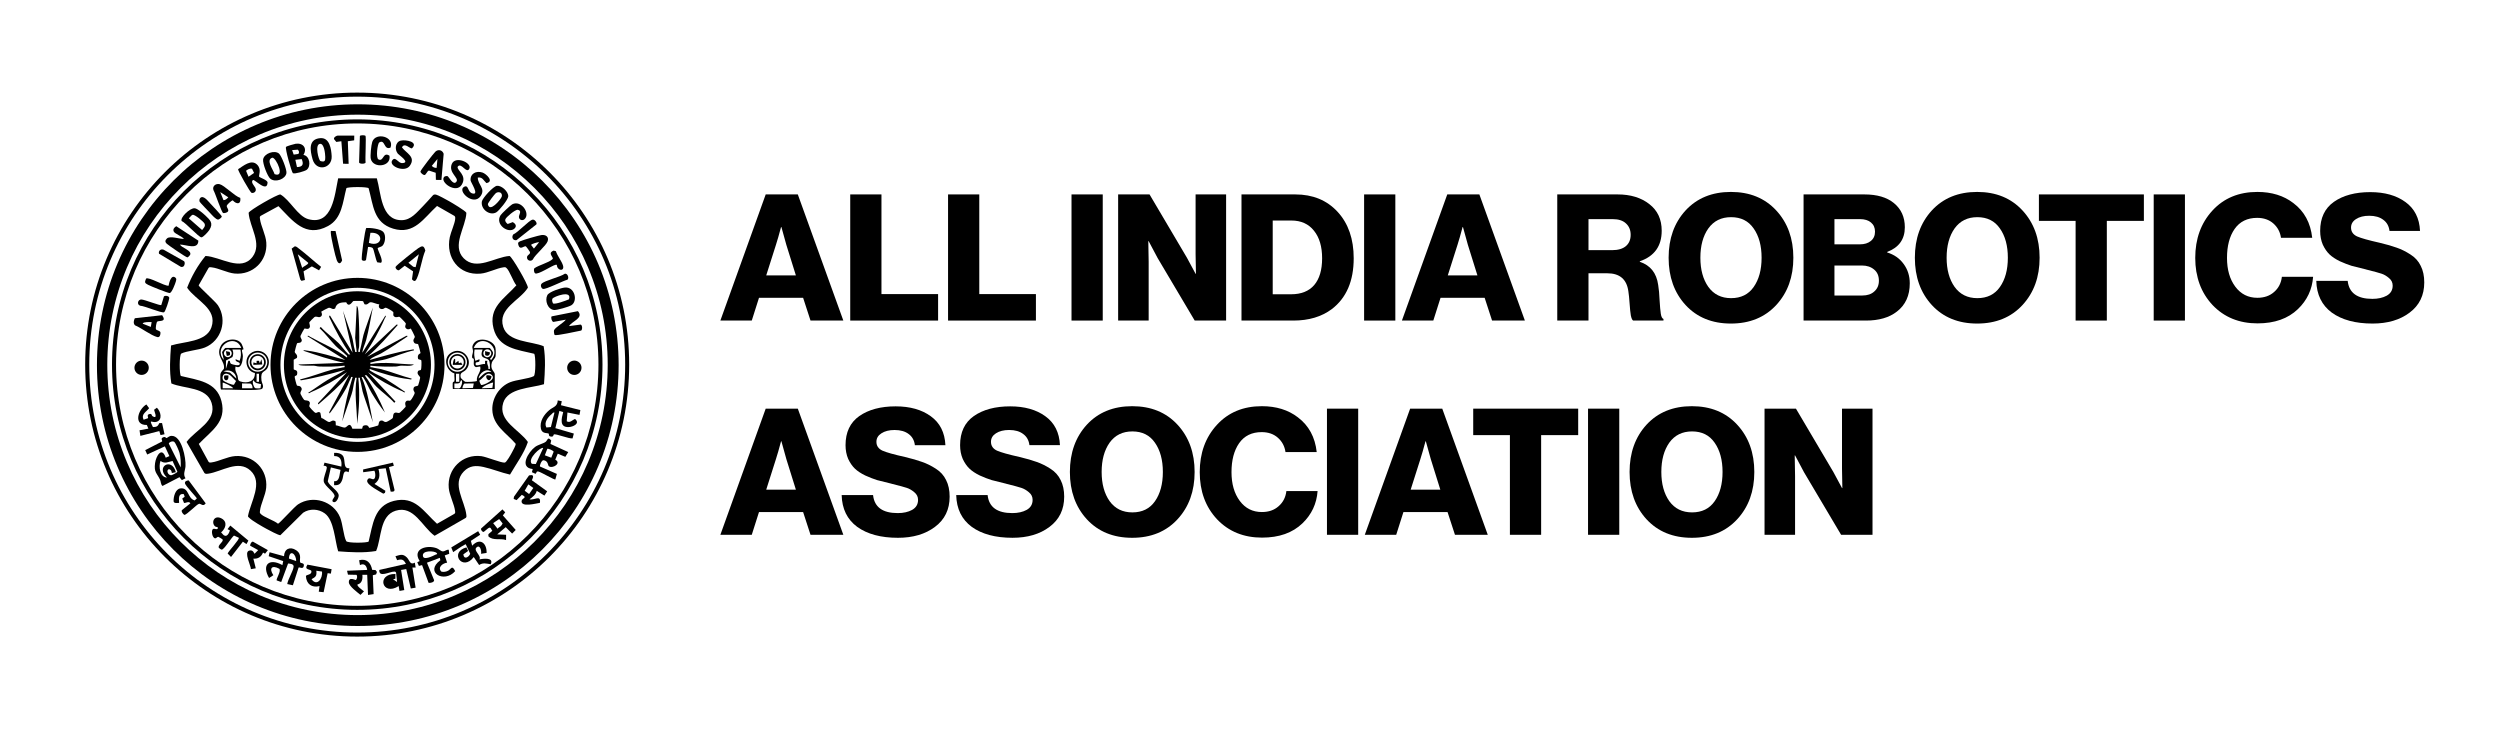
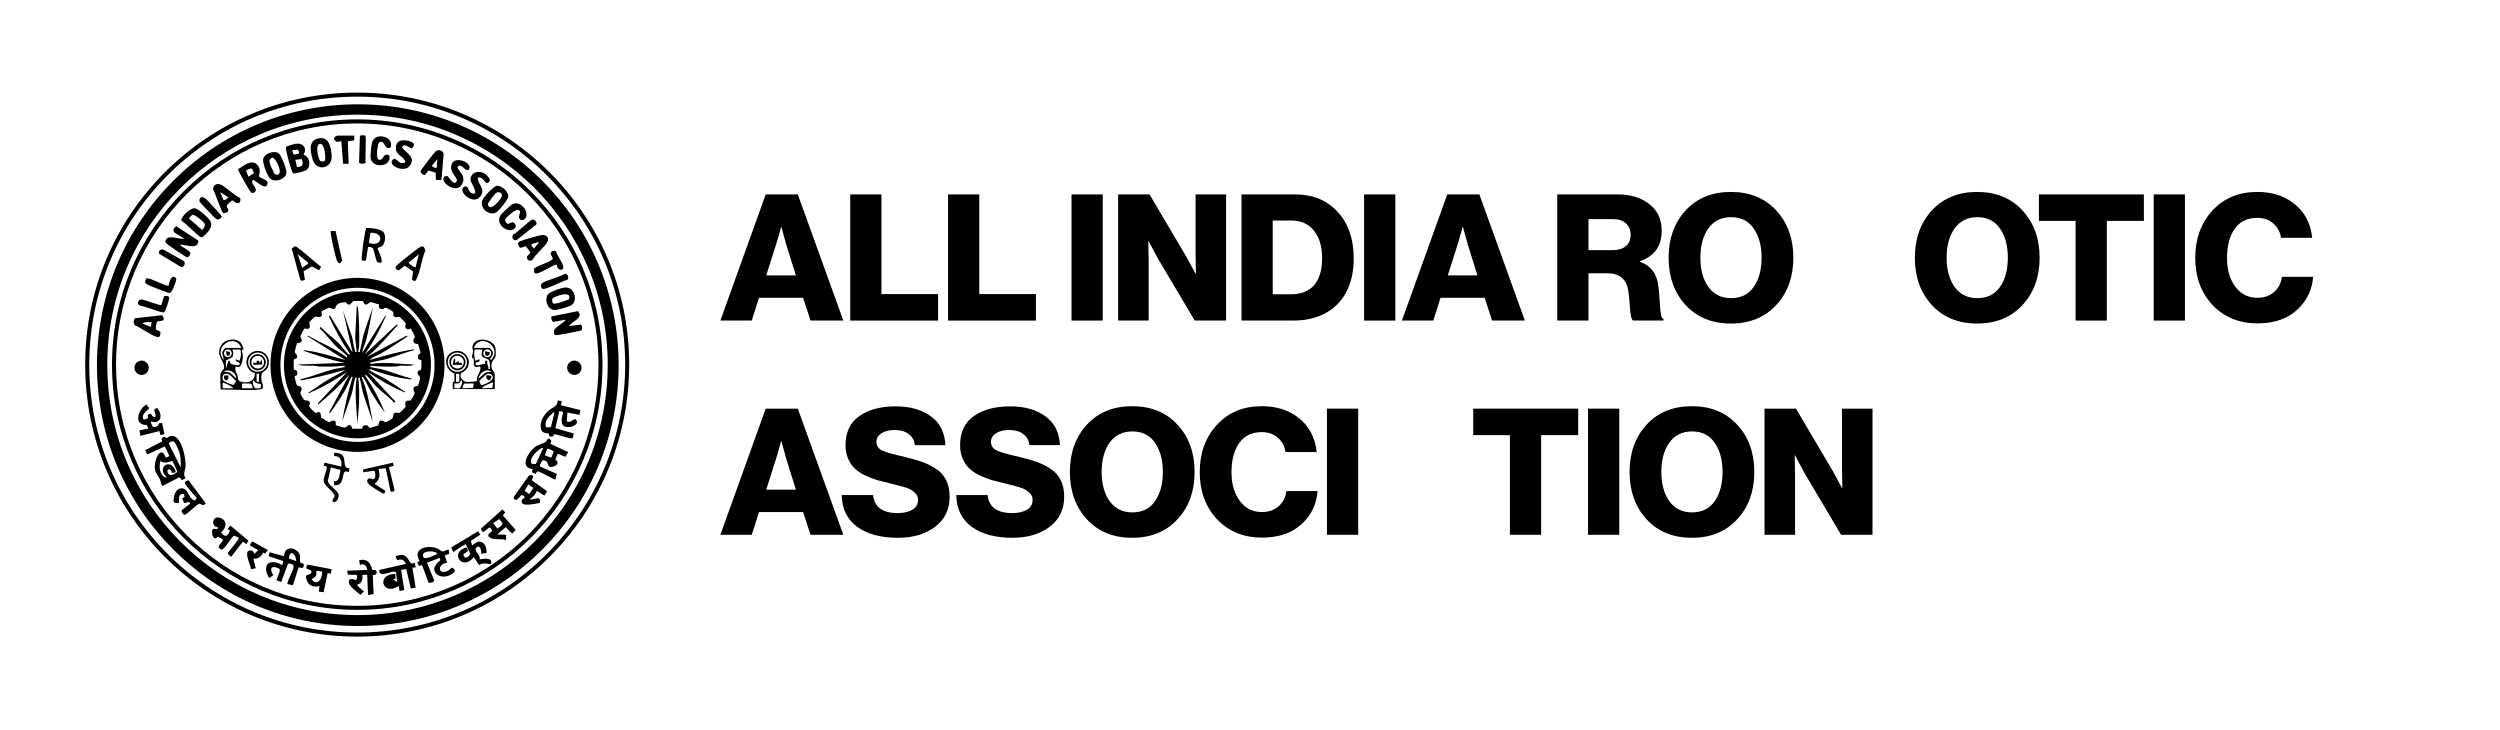
<svg xmlns="http://www.w3.org/2000/svg" width="185" height="54" viewBox="0 0 185 54" fill="none">
  <g clip-path="url(#clip0_559_9664)">
    <path d="M46.559 26.981C46.559 38.097 37.548 47.108 26.432 47.108C15.316 47.108 6.304 38.097 6.304 26.981C6.304 15.864 15.316 6.853 26.432 6.853C37.548 6.853 46.559 15.864 46.559 26.981ZM46.263 26.981C46.263 16.029 37.385 7.152 26.434 7.152C15.482 7.152 6.605 16.029 6.605 26.981C6.605 37.932 15.482 46.809 26.434 46.809C37.385 46.809 46.263 37.932 46.263 26.981Z" fill="black" />
    <path d="M45.779 27.021C45.779 37.682 37.137 46.324 26.476 46.324C15.815 46.324 7.174 37.682 7.174 27.021C7.174 16.361 15.816 7.719 26.476 7.719C37.137 7.719 45.779 16.361 45.779 27.022V27.021ZM44.971 27.001C44.971 16.775 36.681 8.485 26.455 8.485C16.229 8.485 7.94 16.775 7.94 27.001C7.94 37.227 16.229 45.517 26.455 45.517C36.681 45.517 44.971 37.227 44.971 27.001Z" fill="black" />
    <path d="M44.584 26.982C44.584 37.005 36.459 45.129 26.436 45.129C16.414 45.129 8.288 37.005 8.288 26.982C8.288 16.959 16.413 8.834 26.436 8.834C36.459 8.834 44.584 16.959 44.584 26.982ZM44.285 26.983C44.285 17.126 36.294 9.135 26.436 9.135C16.579 9.135 8.588 17.127 8.588 26.983C8.588 36.84 16.579 44.832 26.436 44.832C36.294 44.832 44.285 36.841 44.285 26.983Z" fill="black" />
-     <path d="M27.887 13.201C28.204 14.278 28.177 16.293 29.712 16.293C30.418 16.293 30.848 15.707 31.297 15.26C31.554 15.006 31.792 14.716 32.039 14.449C32.109 14.382 32.178 14.387 32.266 14.402C32.408 14.426 33.049 14.786 33.225 14.883C33.423 14.992 34.474 15.617 34.512 15.75C34.471 16.802 33.403 18.187 34.313 19.112C35.25 20.065 36.632 19.016 37.705 18.942C37.892 18.998 39.087 21.064 39.064 21.291C38.472 22.243 36.81 22.822 37.239 24.192C37.598 25.336 39.309 25.235 40.231 25.621C40.387 26.544 40.326 27.501 40.255 28.431C39.322 28.721 37.586 28.699 37.239 29.806C36.816 31.153 38.448 31.8 39.064 32.707C38.766 33.585 38.197 34.327 37.74 35.12C37.087 34.975 36.425 34.698 35.776 34.556C35.209 34.433 34.75 34.449 34.319 34.892C33.416 35.818 34.396 37.067 34.51 38.099C34.52 38.184 34.538 38.256 34.466 38.324L32.161 39.648C31.238 38.987 30.631 37.371 29.276 37.794C28.077 38.169 28.246 39.807 27.833 40.773C26.91 40.929 25.953 40.868 25.024 40.797C24.777 40.005 24.731 38.501 24.035 37.992C23.569 37.649 22.915 37.62 22.433 37.941L20.747 39.606C20.618 39.619 19.892 39.228 19.724 39.136C19.425 38.975 18.658 38.538 18.446 38.32C18.402 38.275 18.335 38.244 18.355 38.167C18.551 37.131 19.491 35.709 18.538 34.825C17.636 33.987 16.397 34.911 15.417 35.051C15.313 35.066 15.217 35.089 15.129 35.007L13.806 32.702C14.48 31.799 16.073 31.167 15.659 29.817C15.293 28.623 13.64 28.785 12.681 28.375C12.524 27.452 12.586 26.495 12.657 25.566C13.604 25.264 15.264 25.321 15.645 24.222C16.127 22.832 14.479 22.234 13.848 21.289C14.17 20.454 14.642 19.622 15.206 18.941C16.29 18.985 17.833 20.148 18.689 19.005C19.426 18.019 18.473 16.808 18.398 15.748C18.449 15.566 20.521 14.367 20.748 14.389C21.458 14.793 22.024 15.995 22.809 16.216C24.614 16.722 24.77 14.385 25.023 13.197L27.888 13.199L27.887 13.201ZM27.279 13.93C27.178 13.81 25.708 13.82 25.632 13.928C25.359 14.955 25.316 16.162 24.277 16.725C22.6 17.633 21.659 16.332 20.606 15.256L19.286 15.976C19.203 16.039 19.226 16.115 19.237 16.2C19.311 16.747 19.662 17.36 19.706 17.946C19.81 19.308 18.704 20.377 17.352 20.241C16.808 20.186 16.172 19.839 15.654 19.782C15.571 19.773 15.494 19.746 15.432 19.83L14.7 21.116C14.707 21.219 15.95 22.318 16.131 22.597C16.849 23.701 16.377 25.221 15.163 25.715C14.69 25.907 13.789 25.968 13.416 26.163C13.257 26.246 13.269 27.723 13.386 27.822C14.627 28.133 16.015 28.227 16.389 29.688C16.785 31.232 15.628 31.884 14.712 32.851L15.432 34.17C15.495 34.253 15.571 34.23 15.656 34.219C16.195 34.145 16.814 33.795 17.402 33.75C18.759 33.645 19.83 34.751 19.697 36.104C19.642 36.658 19.293 37.288 19.238 37.802C19.227 37.908 19.207 37.931 19.286 38.023C19.487 38.256 20.301 38.519 20.572 38.756C20.674 38.749 21.773 37.507 22.052 37.325C23.157 36.607 24.678 37.084 25.17 38.293C25.362 38.767 25.423 39.667 25.619 40.04C25.705 40.205 27.203 40.18 27.28 40.071C27.591 38.829 27.67 37.437 29.144 37.067C30.716 36.672 31.337 37.851 32.34 38.759L33.626 38.023C33.708 37.961 33.685 37.884 33.674 37.799C33.604 37.285 33.259 36.661 33.208 36.11C33.077 34.711 34.221 33.575 35.622 33.756C35.999 33.805 37.114 34.27 37.358 34.232C37.482 34.213 37.818 33.611 37.899 33.453C37.963 33.329 38.186 32.946 38.159 32.837C37.479 32.042 36.465 31.494 36.431 30.317C36.405 29.458 36.954 28.603 37.749 28.285C38.222 28.096 39.127 28.03 39.496 27.837C39.655 27.754 39.643 26.277 39.526 26.178C38.283 25.873 36.896 25.773 36.523 24.312C36.122 22.745 37.313 22.117 38.212 21.115C37.975 20.845 37.711 20.03 37.478 19.831C37.388 19.754 37.363 19.767 37.256 19.781C36.743 19.851 36.118 20.197 35.567 20.248C33.962 20.397 32.97 19.068 33.285 17.548C33.364 17.17 33.657 16.544 33.684 16.209C33.691 16.122 33.703 16.04 33.626 15.976L32.341 15.241C31.356 16.138 30.658 17.393 29.097 16.921C27.632 16.479 27.626 15.183 27.279 13.93L27.279 13.93Z" fill="black" />
    <path d="M12.535 33.751L12.2 33.03L10.894 33.634L10.746 33.309L11.994 32.671C12.041 32.603 11.848 32.453 12.074 32.36C12.249 32.288 12.264 32.415 12.326 32.417C12.366 32.418 12.503 32.262 12.685 32.254C13.453 32.218 13.766 33.918 13.728 34.498C13.707 34.818 13.522 35.088 13.728 35.392L13.457 35.53L13.282 35.311L12.025 35.961C11.885 35.841 11.914 35.641 11.841 35.49C11.598 34.992 11.385 34.949 11.474 34.275C11.543 33.755 11.973 33.007 12.264 33.87L12.534 33.751H12.535ZM12.881 32.689C12.767 32.623 12.54 32.691 12.49 32.825L13.371 34.588C13.387 34.215 13.376 33.873 13.283 33.511C13.244 33.361 12.986 32.75 12.881 32.689ZM12.77 34.113C12.445 34.177 12.196 34.346 11.879 34.11C11.719 34.518 11.841 35.342 12.356 35.335C11.476 34.538 12.72 33.808 13.013 34.945L12.716 35.004C12.693 34.859 12.668 34.747 12.504 34.723C12.27 34.762 12.424 35.228 12.715 35.158C12.781 35.142 13.114 34.967 13.128 34.91L12.77 34.113V34.113Z" fill="black" />
    <path d="M40.735 32.852L42.05 33.454L41.835 33.807L41.274 33.572L41.09 34.017C41.58 34.272 40.892 34.708 40.612 34.502C40.545 34.453 40.568 34.089 40.216 34.057C40.082 34.044 39.914 34.456 39.963 34.523L41.209 35.07L41.093 35.484C41.038 35.526 40.033 34.938 39.854 34.896C39.675 34.855 39.734 34.956 39.631 35.064L39.361 34.944L39.421 34.708C38.386 34.607 39.099 33.437 39.604 33.068C39.834 32.901 40.209 32.823 40.372 32.701C40.535 32.578 40.518 32.277 40.79 32.595L40.735 32.852V32.852ZM40.198 33.154C40.046 33.028 38.991 33.967 39.358 34.322L39.651 34.339L40.198 33.154ZM40.794 33.871L40.97 33.428C40.95 33.344 40.564 33.169 40.499 33.215L40.317 33.691L40.794 33.871V33.871Z" fill="black" />
    <path d="M41.572 29.689L41.511 29.986L42.946 30.346L42.884 30.702L41.99 30.524L41.938 31.173C42.179 31.323 42.343 31.082 42.553 31.003C42.963 31.34 42.398 31.594 42.08 31.605C41.379 31.628 41.549 30.963 41.677 30.492L41.395 30.407L41.098 31.683L42.464 32.083L42.369 32.441C42.12 32.486 41.11 32.071 40.985 32.15C40.93 32.184 40.993 32.325 40.779 32.308C40.564 32.291 40.639 32.124 40.607 32.092C40.534 32.018 40.119 32.127 40.031 31.738C39.908 31.19 40.252 30.68 40.647 30.348C40.928 30.111 41.25 30.103 41.273 29.629L41.572 29.69V29.689ZM41.033 30.526C40.92 30.499 40.892 30.59 40.824 30.645C40.544 30.875 40.234 31.256 40.432 31.634L40.766 31.602L41.033 30.526H41.033Z" fill="black" />
    <path d="M22.222 41.629C22.254 41.678 22.498 41.658 22.488 41.82C22.465 42.19 22.164 41.939 22.096 41.999L21.674 43.309L21.256 43.22C21.317 42.842 21.674 42.296 21.726 41.953C21.76 41.731 21.488 41.713 21.318 41.699L20.81 43.07L20.48 42.952C20.4 42.862 20.843 42.239 20.662 42.085C20.116 41.791 19.89 42.051 20.228 42.565L19.912 42.771C19.34 41.778 19.93 41.275 20.898 41.818L20.957 41.521L19.883 41.159L19.947 40.865L21.018 41.161C21.033 40.624 21.457 40.414 21.912 40.715C22.396 41.035 22.114 41.459 22.223 41.629L22.222 41.629ZM21.914 41.518C21.934 40.995 21.419 40.61 21.381 41.333L21.914 41.518Z" fill="black" />
    <path d="M30.697 41.637L30.758 41.995H30.518L30.756 43.488L30.399 43.549L30.062 42.111L29.681 42.175L29.917 43.666L29.562 43.729L29.501 43.37C28.281 44.152 27.814 42.453 29.263 42.473L29.258 42.828L29.084 42.861L29.383 43.07L29.312 42.395C29.294 42.322 29.252 42.298 29.179 42.297C28.841 42.291 28.024 42.781 28.068 42.175L30.038 41.727C29.866 41.397 29.74 41.354 29.387 41.454L29.263 41.16C29.622 41.061 29.802 40.958 30.102 41.246C30.31 41.446 30.336 41.846 30.696 41.636L30.697 41.637Z" fill="black" />
    <path d="M33.207 40.682L33.243 40.982L32.909 41.101L33.088 41.637C32.77 41.672 32.358 41.978 32.656 42.297C32.821 42.347 33.021 42.312 33.17 42.227C33.402 42.095 33.441 41.785 33.685 42.263C32.866 43.197 31.391 42.342 32.584 41.459L32.55 41.28L31.594 41.64L32.124 42.934C32.138 43.091 31.83 43.156 31.716 43.13L31.233 41.818L30.999 41.877L30.878 41.608L31.056 41.518C30.473 40.607 31.606 40.298 32.328 40.575C32.475 40.632 32.623 40.793 32.763 40.802C32.924 40.812 33.04 40.654 33.206 40.682L33.207 40.682ZM32.311 40.921C32.14 40.747 31.172 40.706 31.304 41.177C31.385 41.465 32.024 41.148 32.226 41.046C32.273 41.022 32.413 41.025 32.311 40.921Z" fill="black" />
    <path d="M17.014 39.251L16.836 39.157L17.043 38.892L18.38 40.004L18.241 40.261L17.973 40.085L17.097 41.215L16.845 40.962C16.919 40.761 17.75 39.909 17.668 39.792L17.315 39.632C17.132 39.763 16.573 40.699 16.401 40.672C16.356 40.665 16.168 40.559 16.177 40.477C16.201 40.252 16.561 40.071 16.469 39.913C16.46 39.896 16.169 39.723 16.15 39.723C16.065 39.725 15.995 39.85 15.918 39.838C15.698 39.806 15.613 39.251 15.757 39.152C15.87 39.074 16.056 39.243 16.119 39.096C16.17 38.976 15.985 39.019 15.911 38.949C15.608 38.663 15.848 38.086 16.381 38.358C16.865 38.606 16.706 39.106 16.361 39.396C16.43 39.453 16.498 39.564 16.565 39.609C16.8 39.765 16.947 39.463 17.014 39.25V39.251Z" fill="black" />
    <path d="M34.94 40.383C35.51 39.765 36.031 40.181 36.009 40.916L35.596 40.981C35.653 40.765 35.514 40.258 35.253 40.519C35.016 40.756 35.649 41.123 35.477 41.398C35.801 41.323 36.562 41.248 36.31 41.755C36.003 41.705 35.736 41.62 35.456 41.811L35.058 41.22C34.225 42.327 33.214 40.859 34.516 40.507L34.64 40.772L34.288 41.021C34.322 41.433 34.684 41.249 34.796 40.982L34.489 40.324C34.419 40.218 34.426 40.295 34.371 40.321C34.09 40.457 33.8 40.688 33.535 40.859L33.394 40.511L35.383 39.308L35.532 39.569L34.845 40.022L34.94 40.382V40.383Z" fill="black" />
    <path d="M27.538 42.168L27.789 42.184L27.893 42.325L27.831 42.506L27.588 42.567L27.648 43.964L27.233 44.027L27.173 42.534H26.815C26.849 42.84 26.79 43.171 26.457 43.251C26.379 43.362 26.845 43.686 26.935 43.76L26.675 44.022C26.451 43.829 25.825 43.392 25.815 43.091C25.8 42.637 26.312 42.946 26.338 42.924C26.432 42.81 26.454 42.671 26.391 42.539L25.749 42.524L25.681 42.235L27.174 42.174C27.128 41.866 26.955 41.653 26.637 41.816L26.576 41.458C27.133 41.309 27.441 41.644 27.54 42.167L27.538 42.168Z" fill="black" />
    <path d="M42.109 24.132L42.967 24.018C43.101 24.06 43.11 24.384 43.006 24.462C42.739 24.502 41.154 24.88 41.041 24.783C41.013 24.758 40.97 24.505 41.001 24.434C41.096 24.216 41.716 23.884 41.87 23.655L40.949 23.823C40.836 23.798 40.748 23.511 40.82 23.412L42.766 23.025C43.221 23.544 42.331 23.754 42.109 24.132H42.109Z" fill="black" />
    <path d="M14.678 17.808C14.672 18.524 13.755 18.092 13.312 18.099C13.455 18.352 14.169 18.514 14.08 18.832C14.064 18.888 13.921 19.039 13.871 19.047C13.78 19.062 12.443 18.136 12.334 18.031C12.198 17.9 12.218 17.782 12.354 17.647C12.574 17.426 13.301 17.695 13.611 17.679C13.493 17.504 12.94 17.297 12.863 17.143C12.772 16.963 12.896 16.832 13.043 16.739L14.679 17.808H14.678Z" fill="black" />
    <path d="M22.453 11.466C22.919 11.527 23.043 12.302 22.69 12.57C22.562 12.668 21.795 12.897 21.673 12.814C21.588 12.757 21.079 10.994 21.165 10.867C21.194 10.824 21.796 10.646 21.89 10.635C22.461 10.568 22.748 10.997 22.452 11.466H22.453ZM22.081 11.392C22.166 11.281 22.13 11.166 22.035 11.075L21.617 11.108L21.733 11.441L22.081 11.392H22.081ZM22.326 11.772L21.856 11.825L21.976 12.363C22.408 12.356 22.486 12.153 22.326 11.772Z" fill="black" />
    <path d="M36.791 39.545L37.452 39.574L37.448 39.964C37.036 39.81 36.481 40.038 36.14 39.686L36.142 39.528L36.43 39.279C36.345 39.18 36.321 38.975 36.165 39.068C36.042 39.142 35.918 39.279 35.797 39.361C35.696 39.379 35.566 39.209 35.602 39.109L37.18 37.696L37.385 37.911L37.211 38.142L38.163 39.218L37.897 39.485L37.423 39.01L36.791 39.545ZM37.069 38.927C37.119 38.875 37.155 38.799 37.195 38.738L36.939 38.41L36.493 38.71L36.821 39.127C36.88 39.035 37.003 38.995 37.069 38.927Z" fill="black" />
    <path d="M39.361 35.543L40.491 36.358L40.288 36.676L39.72 36.321C39.645 36.606 39.409 36.788 39.182 36.948C39.516 37.044 40.053 36.581 39.952 37.211C39.665 37.256 38.552 37.56 38.597 37.077C38.619 36.847 39.085 36.842 38.613 36.617L38.227 37.01L38.012 36.919L38.033 36.757L39.149 35.18C39.68 35.053 39.34 35.512 39.361 35.542L39.361 35.543ZM38.827 36.315L39.152 36.559L39.466 36.11L39.097 35.844L38.828 36.315H38.827Z" fill="black" />
    <path d="M10.626 31.061L10.952 30.946C10.985 30.884 10.849 30.712 11.018 30.651C11.251 30.566 11.217 30.753 11.279 30.792C11.739 31.081 11.388 30.373 11.402 30.323L11.61 30.171C11.89 30.437 12.059 31.067 11.581 31.216C11.248 31.319 10.979 30.928 11.318 31.605C11.612 31.591 11.671 31.556 11.794 31.307H11.992L12.175 32.135L11.878 32.197L11.789 31.899L10.387 32.255L10.325 31.84L10.981 31.718L10.866 31.447C9.854 31.473 10.202 30.305 10.832 29.928L11.035 30.206C10.827 30.484 10.419 30.646 10.626 31.059V31.061Z" fill="black" />
    <path d="M19.175 13.07C19.221 13.148 19.77 13.309 19.801 13.494C19.775 14.284 18.884 13.287 18.721 13.318C18.485 13.539 18.961 13.809 18.93 14.062C18.915 14.214 18.752 14.315 18.609 14.268C18.514 14.236 17.59 12.618 17.619 12.521C18.012 12.276 18.594 11.761 19.022 12.18C19.382 12.533 19.127 12.99 19.175 13.07V13.07ZM18.392 13.079L18.801 12.798L18.65 12.489C18.494 12.438 18.325 12.541 18.207 12.637L18.392 13.079H18.392Z" fill="black" />
    <path d="M13.962 35.548L15.221 37.247C15.033 37.529 14.862 37.249 14.728 37.282C14.541 37.328 13.813 38.114 13.639 38.101C13.546 38.042 13.397 37.865 13.457 37.754L14.087 37.246C13.988 37.043 13.688 37.266 13.616 37.212L13.486 36.891L13.666 36.763L13.604 36.565C13.166 36.501 13.248 36.902 13.252 37.217C13.123 37.209 12.852 37.278 12.845 37.081C12.834 36.768 12.975 36.19 13.347 36.142C13.998 36.059 13.858 36.885 14.408 37.032L14.565 36.887C14.565 36.817 13.742 35.967 13.693 35.784C13.648 35.621 13.814 35.557 13.962 35.548V35.548Z" fill="black" />
    <path d="M13.443 16.355C13.303 16.115 14.056 15.376 14.411 15.41C14.608 15.429 15.04 15.797 15.196 15.946C15.551 16.286 15.815 16.517 15.49 17.02C15.412 17.143 15.027 17.577 14.898 17.564C14.697 17.544 13.737 16.474 13.443 16.356V16.355ZM14.251 15.896C14.155 15.923 14.055 16.091 13.971 16.157L14.956 17.022C15.069 16.881 15.225 16.737 15.136 16.546C15.07 16.407 14.406 15.853 14.251 15.896Z" fill="black" />
    <path d="M20.644 11.364C20.827 11.518 21.233 12.552 21.197 12.806C21.132 13.255 20.382 13.533 20.007 13.227C19.79 13.05 19.425 12.084 19.47 11.799C19.539 11.356 20.31 11.083 20.645 11.364H20.644ZM20.318 12.886C21.134 13.193 20.443 11.669 20.154 11.667C19.642 11.84 20.22 12.546 20.318 12.886Z" fill="black" />
    <path d="M23.695 10.223C24.396 10.161 24.516 11.032 24.544 11.557C24.591 12.479 23.396 12.741 23.128 11.777C22.948 11.131 22.797 10.303 23.695 10.223ZM23.687 10.643C23.267 10.679 23.583 11.853 23.707 11.915C24.026 12.013 24.079 11.913 24.07 11.615C24.063 11.37 23.991 10.618 23.687 10.643Z" fill="black" />
    <path d="M41.798 21.277C42.54 21.202 42.782 22.291 42.273 22.593C42.084 22.704 41.216 22.959 41.004 22.941C40.522 22.897 40.301 22.232 40.504 21.84C40.636 21.586 41.522 21.306 41.798 21.278V21.277ZM42.1 22.152C42.367 21.424 40.958 21.954 40.882 22.1C40.822 22.215 40.874 22.343 40.923 22.451C41.081 22.55 41.893 22.236 42.099 22.151L42.1 22.152Z" fill="black" />
    <path d="M36.776 13.749C37.125 13.716 37.628 14.186 37.611 14.534C37.599 14.776 36.924 15.607 36.714 15.72C36.225 15.986 35.554 15.473 35.659 14.905C35.706 14.654 36.51 13.775 36.776 13.749ZM37.075 14.289C36.98 14.194 36.792 14.207 36.69 14.293C36.597 14.369 36.084 15.034 36.102 15.116C36.237 15.755 37.025 14.794 37.121 14.57C37.16 14.48 37.145 14.359 37.075 14.289H37.075Z" fill="black" />
    <path d="M17.781 14.644C17.854 15.135 17.504 15.138 17.226 14.827C17.147 14.82 16.806 15.132 16.785 15.213C16.745 15.363 16.965 15.496 16.87 15.649C16.822 15.726 16.607 15.793 16.516 15.764C16.392 15.722 15.929 14.294 15.801 14.082C15.684 13.788 15.961 13.556 16.254 13.629C16.614 13.72 17.351 14.511 17.781 14.645V14.644ZM16.538 14.812C16.686 14.815 16.801 14.702 16.895 14.603L16.299 14.215L16.538 14.812Z" fill="black" />
    <path d="M9.98 23.549L11.998 23.325C12.365 23.857 11.782 23.701 11.635 23.799C11.575 23.839 11.497 24.293 11.546 24.371C11.602 24.46 11.832 24.465 11.872 24.59C11.892 24.745 11.831 24.995 11.638 24.944C11.172 24.825 10.467 24.269 9.993 24.075C9.847 23.939 9.892 23.706 9.98 23.548V23.549ZM11.221 23.833C11.094 23.83 10.967 23.828 10.839 23.84C10.779 23.846 10.557 23.865 10.563 23.952L11.16 24.192L11.221 23.834V23.833Z" fill="black" />
    <path d="M40.062 17.395C40.381 17.349 40.642 17.521 40.525 17.855C40.407 18.189 39.609 18.829 39.425 19.207C39.272 19.389 38.976 19.268 38.999 19.027C39.016 18.847 39.277 18.819 39.213 18.639C39.199 18.597 38.935 18.233 38.906 18.225C38.767 18.191 38.486 18.525 38.37 18.16C38.312 17.976 38.322 17.933 38.489 17.854C38.682 17.762 39.841 17.426 40.062 17.394L40.062 17.395ZM39.898 17.919C39.791 17.913 39.308 18.053 39.302 18.127L39.51 18.396L39.898 17.919Z" fill="black" />
    <path d="M32.666 13.315L32.256 13.312L32.243 12.786L31.741 12.621C31.596 12.654 31.531 12.965 31.395 12.953C31.307 12.946 31.114 12.794 31.114 12.691C31.116 12.599 32.087 11.346 32.218 11.224C32.435 11.02 32.745 11.107 32.831 11.383L32.666 13.314V13.315ZM32.31 12.422L32.37 11.765L31.953 12.273C32.041 12.376 32.174 12.435 32.31 12.422Z" fill="black" />
    <path d="M24.538 42.121L24.485 42.448L24.245 42.414L23.948 43.822L23.589 43.786L23.647 43.37C23.077 43.516 22.666 43.223 22.638 42.627C22.668 42.513 23.078 42.55 23.045 42.271C23.003 42.087 22.466 42.218 22.749 41.783L24.538 42.12V42.121ZM23.827 42.295L23.409 42.235C23.451 42.622 23.36 42.694 23.053 42.861C23.461 43.427 23.893 42.811 23.827 42.294V42.295Z" fill="black" />
    <path d="M35.358 13.14C35.347 13.674 35.957 13.945 35.565 14.511C35.03 15.281 33.803 14.111 34.342 13.826C34.692 13.641 34.589 14.198 34.937 14.309C35.519 14.493 34.831 13.492 34.822 13.345C34.788 12.839 35.247 12.617 35.7 12.767C35.99 12.863 36.591 13.444 35.993 13.549C35.784 13.359 35.709 13.086 35.358 13.14Z" fill="black" />
    <path d="M29.665 10.404C30.039 10.319 30.999 10.502 30.48 10.98C30.325 11.008 29.937 10.516 29.745 10.906C30.06 11.341 30.793 11.6 30.33 12.263C29.946 12.814 28.721 12.28 29.03 11.861C29.27 11.534 29.445 12.085 29.772 12.069C30.387 12.04 29.533 11.485 29.443 11.377C29.182 11.065 29.253 10.497 29.665 10.403L29.665 10.404Z" fill="black" />
    <path d="M38.805 16.227C38.643 16.366 38.398 16.261 38.4 16.038C38.4 15.886 38.652 15.58 38.313 15.525C38.133 15.496 37.441 16.073 37.398 16.228C37.355 16.384 37.454 16.478 37.568 16.576L37.948 16.435C38.141 16.549 38.263 16.724 38.079 16.906C37.652 17.329 36.6 16.627 37.041 15.927C37.122 15.799 37.782 15.182 37.905 15.118C38.578 14.77 39.279 15.825 38.806 16.227L38.805 16.227Z" fill="black" />
    <path d="M32.863 13.095C32.909 13.042 33.032 13.019 33.105 13.027C33.211 13.053 33.54 13.779 33.778 13.441C33.981 13.153 33.17 12.784 33.431 12.138C33.693 11.493 34.943 12.056 34.731 12.481C34.52 12.905 34.132 11.967 33.867 12.338C33.79 12.612 34.585 12.96 34.175 13.659C33.757 14.373 32.528 13.476 32.863 13.095Z" fill="black" />
    <path d="M28.899 10.922C28.389 11.145 28.512 10.274 28.068 10.54C27.936 10.618 27.794 11.689 28.009 11.797C28.398 11.993 28.328 11.193 28.821 11.523C28.968 12.346 27.629 12.487 27.441 11.767C27.383 11.547 27.471 10.726 27.548 10.497C27.796 9.758 29.202 10.1 28.899 10.922Z" fill="black" />
    <path d="M26.216 10.033L26.21 10.385L25.739 10.451L25.799 12.124L25.389 12.116L25.261 10.451L24.886 10.503L24.721 10.299C24.666 10.166 24.907 10.033 24.992 10.033H26.217L26.216 10.033Z" fill="black" />
    <path d="M41.137 18.591C41.241 18.93 41.572 19.331 41.663 19.65C41.794 20.109 41.217 20.048 41.207 19.596L41.127 19.591C40.839 19.645 39.803 20.367 39.596 20.223C39.516 20.168 39.471 19.926 39.553 19.846C39.864 19.629 40.601 19.43 40.855 19.203C40.89 19.171 40.922 19.149 40.906 19.095C40.77 18.841 40.617 18.691 40.968 18.544L41.137 18.59V18.591Z" fill="black" />
    <path d="M11.934 22.576L12.131 21.934C12.245 21.844 12.531 21.902 12.525 22.057C12.52 22.194 12.235 23.079 12.137 23.11C11.926 23.175 10.693 22.635 10.37 22.622C10.098 22.53 10.205 22.151 10.466 22.162C10.7 22.171 11.856 22.633 11.935 22.576L11.934 22.576Z" fill="black" />
    <path d="M18.748 41.339L18.927 42.055L18.569 42.116C18.561 41.839 18.038 40.879 18.43 40.749C18.747 40.644 18.811 40.986 18.837 40.98L19.104 40.71L18.509 40.382C18.51 40.272 18.59 40.08 18.716 40.081L19.822 40.711L19.614 40.974L19.464 40.889C19.331 41.209 19.102 41.368 18.747 41.339L18.748 41.339Z" fill="black" />
    <path d="M12.999 20.563C13.073 20.633 13.04 20.733 13.017 20.816C12.971 20.989 12.717 21.663 12.563 21.685C12.448 21.703 11.141 21.175 10.959 21.077C10.708 20.942 10.688 20.905 10.81 20.615C11.03 20.474 12.149 21.17 12.474 21.144C12.515 20.901 12.679 20.259 12.999 20.563Z" fill="black" />
    <path d="M41.795 20.258C42 20.205 42.136 20.579 41.99 20.698C41.678 20.771 40.383 21.443 40.178 21.378C40.055 21.34 39.97 21.111 40.077 20.996C40.302 20.755 41.464 20.499 41.795 20.258Z" fill="black" />
    <path d="M27.04 10.045C27.117 10.107 27.009 11.764 27.055 12.024C27.026 12.145 26.601 12.145 26.572 12.024L26.631 10.069C26.652 9.989 26.976 9.993 27.04 10.045Z" fill="black" />
    <path d="M39.406 16.255C39.579 16.219 39.762 16.497 39.694 16.604L38.222 17.771C37.958 17.823 37.83 17.554 37.982 17.347C38.321 17.211 39.141 16.31 39.405 16.255H39.406Z" fill="black" />
    <path d="M13.596 19.697C13.549 19.745 13.443 19.777 13.376 19.742L11.766 18.774C11.703 18.553 11.916 18.39 12.119 18.483L13.611 19.324C13.711 19.401 13.673 19.617 13.595 19.698L13.596 19.697Z" fill="black" />
    <path d="M14.821 14.648C15.051 14.419 15.387 14.875 15.554 15.05C15.675 15.178 16.426 15.964 16.415 16.028C16.404 16.093 16.226 16.242 16.148 16.249C15.986 16.265 15.679 15.902 15.553 15.769C15.443 15.654 14.798 14.982 14.775 14.93C14.736 14.842 14.755 14.716 14.822 14.648H14.821Z" fill="black" />
    <path d="M42.501 27.746C42.794 27.746 43.032 27.508 43.032 27.215C43.032 26.922 42.794 26.684 42.501 26.684C42.207 26.684 41.97 26.922 41.97 27.215C41.97 27.508 42.207 27.746 42.501 27.746Z" fill="black" />
    <path d="M10.479 27.744C10.771 27.744 11.009 27.507 11.009 27.214C11.009 26.922 10.771 26.685 10.479 26.685C10.186 26.685 9.949 26.922 9.949 27.214C9.949 27.507 10.186 27.744 10.479 27.744Z" fill="black" />
    <path d="M32.894 27.001C32.894 30.557 30.011 33.44 26.455 33.44C22.899 33.44 20.017 30.557 20.017 27.001C20.017 23.445 22.899 20.562 26.455 20.562C30.011 20.562 32.894 23.445 32.894 27.001ZM32.155 26.999C32.155 23.85 29.603 21.298 26.454 21.298C23.306 21.298 20.753 23.85 20.753 26.999C20.753 30.148 23.306 32.7 26.454 32.7C29.603 32.7 32.155 30.148 32.155 26.999Z" fill="black" />
    <path d="M18.017 25.854C18.013 25.862 17.917 25.861 17.908 25.902C17.887 26.002 17.978 26.209 17.973 26.369C17.963 26.687 17.87 27.36 17.434 27.119C17.36 27.417 17.495 27.559 17.572 27.787C17.636 27.974 17.553 28.149 17.789 28.228C18.317 28.404 18.885 28.228 18.862 27.603C18.19 27.465 18.014 26.524 18.566 26.131C19.26 25.637 20.16 26.309 19.827 27.154C19.644 27.619 19.248 27.33 19.35 28.16C19.373 28.35 19.55 28.561 19.41 28.754C19.256 28.964 16.794 28.801 16.353 28.824C16.303 28.798 16.294 27.808 16.309 27.704C16.343 27.472 16.56 27.349 16.572 27.272C16.661 26.705 15.928 26.36 16.346 25.584C16.625 25.065 17.564 24.94 17.879 25.449C17.921 25.516 18.034 25.817 18.016 25.854H18.017ZM17.852 25.745C17.387 24.571 15.708 25.681 16.567 26.64L16.435 26.081C16.434 26 16.656 25.745 16.687 25.745H17.852ZM17.146 26.145C17.146 25.987 17.018 25.858 16.86 25.858C16.701 25.858 16.573 25.987 16.573 26.145C16.573 26.303 16.701 26.432 16.86 26.432C17.018 26.432 17.146 26.303 17.146 26.145ZM17.792 25.865H17.195C17.286 26.043 17.278 26.241 17.199 26.422L16.724 26.679L16.717 27.298L16.897 26.701C17.097 26.66 16.956 26.85 17.115 26.93C17.204 26.974 17.679 27.1 17.732 26.969C17.82 26.749 17.381 26.832 17.434 26.582L17.732 26.701C17.844 26.388 17.851 26.194 17.792 25.865H17.792ZM19.78 26.798C19.78 26.407 19.463 26.089 19.071 26.089C18.679 26.089 18.362 26.406 18.362 26.798C18.362 27.19 18.679 27.507 19.071 27.507C19.463 27.507 19.78 27.19 19.78 26.798ZM17.493 28.016C17.453 27.536 16.977 27.286 16.538 27.479L17.014 27.569L17.493 28.016ZM16.64 27.667C16.449 27.723 16.424 28.031 16.532 28.171C16.578 28.231 17.203 28.522 17.314 28.467L17.468 28.195C17.238 28.012 16.989 27.566 16.64 27.667ZM19.166 27.657H18.987V28.255H19.166V27.657ZM19.279 28.725L19.32 28.432C19.041 28.343 18.93 28.405 18.749 28.135C18.635 28.265 18.78 28.663 18.88 28.72C18.928 28.748 19.253 28.747 19.279 28.725ZM17.255 28.732C17.217 28.598 16.508 28.282 16.478 28.314V28.733L17.255 28.731V28.732ZM18.688 28.732C18.699 28.617 18.645 28.422 18.529 28.384L17.912 28.373V28.733L18.688 28.732Z" fill="black" />
    <path d="M36.612 28.792L33.511 28.786C33.496 28.767 33.491 28.406 33.5 28.34C33.514 28.23 33.612 28.262 33.623 28.213C33.66 28.053 33.601 27.813 33.627 27.637C32.998 27.417 32.762 26.503 33.366 26.113C34.22 25.562 35.111 26.647 34.488 27.354C34.29 27.579 33.978 27.526 34.103 27.972C34.109 27.993 34.38 28.244 34.431 28.255C34.547 28.277 35.242 28.249 35.292 28.188C35.226 27.758 35.634 27.55 35.537 27.119L35.22 27.17C34.956 27.061 35.102 26.762 35.058 26.562C35.047 26.514 34.941 26.543 34.933 26.434C34.922 26.282 34.995 26.152 35 26.014C35.008 25.778 34.861 25.711 35.059 25.416C35.41 24.892 36.529 25.147 36.66 25.727C36.69 25.863 36.694 26.234 36.669 26.369C36.637 26.538 36.445 26.668 36.4 26.817C36.236 27.364 36.612 27.48 36.612 27.686V28.792V28.792ZM35.058 25.745H36.223C36.266 25.745 36.469 26.007 36.481 26.087C36.505 26.239 36.414 26.345 36.345 26.465C36.296 26.548 36.189 26.523 36.343 26.64C37.222 25.699 35.529 24.558 35.058 25.745ZM35.715 25.866H35.118C35.068 26.195 35.089 26.386 35.178 26.701L35.477 26.582C35.526 26.806 35.388 26.785 35.217 26.82C35.069 27.26 35.649 26.88 35.895 26.94V26.701L36.075 26.702C36.001 26.839 36.087 27 36.136 27.151C36.164 27.239 36.065 27.331 36.253 27.299C36.251 27.124 36.279 26.78 36.162 26.643C35.975 26.424 35.434 26.584 35.715 25.866ZM36.355 26.143C36.355 25.98 36.223 25.849 36.061 25.849C35.898 25.849 35.767 25.98 35.767 26.143C35.767 26.305 35.898 26.437 36.061 26.437C36.223 26.437 36.355 26.305 36.355 26.143ZM34.558 26.801C34.558 26.408 34.239 26.089 33.846 26.089C33.453 26.089 33.134 26.408 33.134 26.801C33.134 27.194 33.453 27.513 33.846 27.513C34.239 27.513 34.558 27.194 34.558 26.801ZM36.373 27.537C36.022 27.183 35.462 27.593 35.417 28.016C35.735 27.764 35.893 27.44 36.373 27.537ZM33.985 27.657H33.743L33.744 28.255H33.986L33.985 27.657ZM35.605 28.485C35.714 28.547 36.848 28.072 36.347 27.713C36.004 27.466 35.748 28.009 35.49 28.146C35.437 28.201 35.585 28.473 35.605 28.485V28.485ZM34.031 28.72C34.113 28.673 34.266 28.255 34.161 28.136C34.057 28.137 34.088 28.295 33.985 28.346C33.881 28.398 33.74 28.37 33.624 28.374V28.733C33.737 28.715 33.943 28.77 34.031 28.72ZM36.492 28.315C36.445 28.265 35.701 28.583 35.656 28.732L36.436 28.706L36.492 28.314V28.315ZM35.058 28.374L34.379 28.382C34.291 28.4 34.199 28.712 34.222 28.732L35.002 28.706L35.058 28.374Z" fill="black" />
    <path d="M28.29 18.199C28.214 18.268 27.952 18.319 27.947 18.371C27.97 18.576 28.402 19.298 28.192 19.447L27.919 19.413C27.794 19.219 27.681 18.475 27.576 18.352C27.533 18.301 27.271 18.249 27.235 18.28L27.085 19.236C27.027 19.325 26.851 19.322 26.781 19.236C26.703 19.122 27.011 16.939 27.108 16.869C27.421 16.853 28.158 16.929 28.369 17.17C28.579 17.412 28.513 17.995 28.289 18.199H28.29ZM27.297 17.974C28.318 18.347 28.477 17.151 27.41 17.227L27.297 17.974Z" fill="black" />
    <path d="M25.859 34.647L25.798 34.946C25.359 34.714 25.438 35.221 25.323 35.516C25.208 35.811 25.067 35.931 24.723 35.902L24.725 35.606C25.152 35.665 25.113 35.076 25.199 34.77L24.485 34.588L24.254 35.619C24.366 35.97 25.045 36.303 25.064 36.658C25.072 36.818 24.9 37.212 24.694 37.157C24.455 37.093 24.74 36.812 24.756 36.744C24.824 36.455 24.017 35.989 23.956 35.618C23.915 35.365 24.154 34.886 24.183 34.613C24.187 34.48 24.055 34.467 23.946 34.468L24.013 34.236L25.261 34.528C25.311 34.108 25.214 33.738 24.727 33.748L24.723 33.513C24.936 33.489 25.239 33.543 25.374 33.729C25.598 34.04 25.348 34.706 25.859 34.648L25.859 34.647Z" fill="black" />
    <path d="M30.568 20.081L29.95 19.664L29.523 19.998C29.399 20.026 29.247 19.872 29.273 19.75C29.296 19.644 30.751 18.502 30.942 18.373C31.235 18.176 31.366 18.145 31.474 18.539C31.207 19.164 31.117 20.005 30.847 20.607C30.751 20.82 30.653 20.864 30.486 20.666L30.568 20.08V20.081ZM30.756 19.771L30.995 18.815L30.221 19.445L30.58 19.739L30.757 19.771H30.756Z" fill="black" />
    <path d="M22.463 20.08L22.566 20.72L22.311 20.782L22.224 20.686L21.583 18.398L21.794 18.24C21.903 18.203 22.002 18.308 22.089 18.373C22.666 18.801 23.194 19.308 23.762 19.747L23.61 20.006L23.08 19.712L22.463 20.08ZM22.035 18.815L22.363 19.829C22.429 19.716 22.838 19.576 22.809 19.447L22.035 18.815Z" fill="black" />
    <path d="M29.079 34.234L29.144 34.467L28.784 34.56L29.194 36.244C29.201 36.401 29.015 36.393 28.907 36.377L28.544 34.65L28.009 34.707C28.127 35.174 28.121 35.511 27.711 35.812L28.519 36.318L28.487 36.471L28.365 36.533C28.108 36.37 27.138 35.893 27.168 35.575C27.257 35.243 27.502 35.475 27.622 35.465C27.825 35.448 27.793 34.978 27.703 34.834L26.874 34.945L26.87 34.741L29.079 34.234Z" fill="black" />
    <path d="M24.83 17.096L25.316 19.267C25.193 19.569 25.034 19.543 24.918 19.247C24.809 18.969 24.497 17.581 24.484 17.287C24.481 17.221 24.467 17.154 24.491 17.09L24.83 17.096Z" fill="black" />
    <path d="M31.891 26.994C31.891 29.999 29.455 32.435 26.45 32.435C23.445 32.435 21.009 29.999 21.009 26.994C21.009 23.989 23.445 21.553 26.45 21.553C29.455 21.553 31.891 23.989 31.891 26.994ZM26.867 22.288C26.84 22.264 26.209 22.261 26.14 22.279C26.094 22.29 25.824 22.815 25.62 22.368C25.251 22.375 24.904 22.4 24.803 22.822C24.59 22.963 24.519 22.734 24.306 22.782C24.265 22.792 23.789 23.037 23.773 23.062C23.761 23.08 23.931 23.339 23.707 23.448C23.54 23.529 23.432 23.357 23.259 23.471C23.222 23.494 22.91 23.812 22.9 23.835C22.852 23.952 22.994 24.103 22.904 24.253C22.806 24.417 22.584 24.283 22.524 24.319C22.499 24.334 22.252 24.8 22.239 24.849C22.201 25.005 22.361 25.086 22.327 25.225C22.281 25.416 22.036 25.355 21.987 25.397C21.962 25.418 21.809 25.986 21.809 26.028C21.811 26.158 22.061 26.24 21.971 26.486L21.733 26.619L21.734 27.319C21.758 27.417 22.088 27.31 21.977 27.735C21.959 27.803 21.823 27.799 21.805 27.87C21.794 27.911 21.934 28.47 21.97 28.517C22.024 28.589 22.166 28.511 22.271 28.648C22.436 28.862 22.182 28.944 22.239 29.151C22.258 29.216 22.47 29.572 22.516 29.597C22.629 29.661 22.829 29.594 22.906 29.749C22.979 29.854 22.872 29.983 22.887 30.069C22.9 30.14 23.266 30.533 23.35 30.553C23.457 30.579 23.567 30.402 23.709 30.553L23.778 30.934C23.954 30.957 24.236 31.254 24.384 31.229C24.5 31.209 24.619 31.024 24.836 31.191L24.85 31.476C25.041 31.482 25.362 31.662 25.534 31.636C25.705 31.61 25.88 31.159 26.076 31.724H26.78C26.857 31.702 26.764 31.521 26.965 31.479C27.287 31.411 27.284 31.658 27.329 31.663C27.363 31.666 27.948 31.507 27.976 31.488C28.049 31.435 27.977 31.086 28.276 31.12C28.399 31.135 28.411 31.264 28.609 31.218C28.67 31.203 29.031 30.985 29.056 30.941C29.12 30.828 29.052 30.628 29.207 30.551C29.353 30.478 29.456 30.62 29.596 30.53C29.635 30.505 30.001 30.137 30.011 30.11C30.046 30.01 29.914 29.867 30.038 29.712C30.149 29.572 30.281 29.701 30.374 29.634C30.446 29.582 30.697 29.158 30.687 29.07C30.674 28.959 30.558 28.927 30.604 28.729C30.649 28.532 30.873 28.612 30.944 28.515C30.965 28.487 31.089 28.013 31.092 27.959C31.098 27.826 30.797 27.705 30.937 27.461C30.98 27.386 31.109 27.421 31.151 27.362C31.188 27.31 31.201 26.765 31.18 26.681C31.158 26.589 30.959 26.633 30.936 26.542C30.85 26.198 31.118 26.16 31.121 26.128C31.124 26.096 30.965 25.509 30.946 25.482C30.89 25.404 30.676 25.51 30.603 25.268C30.547 25.079 30.71 25.046 30.692 24.894C30.688 24.861 30.426 24.33 30.399 24.311C30.385 24.301 30.222 24.44 30.067 24.317C29.898 24.182 30.048 24.042 30.029 23.929C30.023 23.896 29.601 23.459 29.567 23.447C29.468 23.412 29.325 23.543 29.17 23.42C29.03 23.309 29.159 23.177 29.092 23.084C29.041 23.013 28.616 22.761 28.528 22.771C28.463 22.778 28.396 22.855 28.326 22.866C28.103 22.903 27.961 22.723 28.071 22.519C27.864 22.519 27.614 22.36 27.416 22.366C27.284 22.37 27.209 22.601 26.972 22.513L26.868 22.288L26.867 22.288Z" fill="black" />
    <path d="M19.67 26.807C19.67 27.137 19.402 27.405 19.071 27.405C18.741 27.405 18.473 27.137 18.473 26.807C18.473 26.476 18.741 26.208 19.071 26.208C19.402 26.208 19.67 26.476 19.67 26.807ZM19.541 26.801C19.541 26.541 19.331 26.331 19.071 26.331C18.812 26.331 18.601 26.541 18.601 26.801C18.601 27.06 18.812 27.271 19.071 27.271C19.331 27.271 19.541 27.06 19.541 26.801Z" fill="black" />
    <path d="M16.896 27.777C16.982 28.303 16.458 28.214 16.604 27.783L16.896 27.777Z" fill="black" />
-     <path d="M17.01 26.277C17.003 26.288 16.817 26.364 16.775 26.317L16.718 25.984L16.991 26.04C17.024 26.087 17.038 26.233 17.011 26.277H17.01Z" fill="black" />
+     <path d="M17.01 26.277C17.003 26.288 16.817 26.364 16.775 26.317L16.718 25.984L16.991 26.04H17.01Z" fill="black" />
    <path d="M34.448 26.802C34.448 27.133 34.179 27.402 33.847 27.402C33.516 27.402 33.247 27.133 33.247 26.802C33.247 26.47 33.516 26.201 33.847 26.201C34.179 26.201 34.448 26.47 34.448 26.802ZM34.321 26.798C34.321 26.536 34.109 26.324 33.846 26.324C33.584 26.324 33.372 26.536 33.372 26.798C33.372 27.06 33.584 27.272 33.846 27.272C34.109 27.272 34.321 27.06 34.321 26.798Z" fill="black" />
    <path d="M36.016 27.776C36.043 27.749 36.354 27.769 36.374 27.868C36.247 28.442 35.858 27.934 36.016 27.776Z" fill="black" />
    <path d="M35.904 26.274L35.895 25.984L36.253 26.076C36.256 26.305 36.09 26.39 35.904 26.274Z" fill="black" />
    <path d="M26.516 26.043C26.688 26.072 26.615 26.006 26.643 25.905C26.78 25.427 26.832 24.895 27.011 24.418L27.59 22.758C27.434 23.556 27.302 24.373 27.096 25.16C27.012 25.479 26.84 25.775 26.815 26.103L28.517 23.355C28.607 23.401 28.5 23.499 28.477 23.554C28.09 24.469 27.55 25.403 26.994 26.222L29.354 24.013L29.442 24.042C28.714 24.859 28.012 25.698 27.173 26.401L30.072 24.849C30.248 24.838 30.122 24.918 30.061 24.959C29.457 25.361 28.834 25.79 28.206 26.151C27.925 26.312 27.552 26.405 27.352 26.64C28.349 26.36 29.42 26.04 30.444 25.879C30.508 25.869 30.652 25.816 30.637 25.923C29.931 26.077 29.264 26.378 28.573 26.578C28.24 26.674 27.859 26.702 27.542 26.804C27.442 26.836 27.384 26.778 27.412 26.94C28.48 26.748 29.561 26.949 30.638 26.97C30.375 27.14 29.968 27.043 29.653 27.06C29.537 27.067 29.424 27.118 29.297 27.122C28.67 27.144 28.033 27.129 27.412 27.06C27.384 27.232 27.45 27.158 27.55 27.187C27.777 27.252 28.02 27.266 28.249 27.328C28.994 27.529 29.711 27.825 30.459 28.016C30.471 28.127 30.333 28.065 30.267 28.058C29.331 27.955 28.231 27.634 27.353 27.298C27.326 27.422 27.413 27.437 27.491 27.489C27.765 27.674 28.221 27.855 28.543 28.05C29.034 28.347 29.511 28.673 29.981 29.001C29.935 29.09 29.837 28.983 29.782 28.961C28.905 28.59 28.017 28.073 27.234 27.537L29.264 29.718L29.175 29.807C28.78 29.363 28.279 29.026 27.859 28.615C27.617 28.378 27.412 28.054 27.191 27.85C27.125 27.789 27.154 27.741 26.994 27.777C27.602 28.625 28.078 29.563 28.487 30.524C28.123 30.078 27.805 29.578 27.507 29.086C27.312 28.764 27.131 28.308 26.946 28.034C26.894 27.956 26.879 27.87 26.755 27.896C27.218 28.953 27.367 30.117 27.591 31.241L26.918 29.256C26.778 28.882 26.76 28.473 26.643 28.095C26.613 27.998 26.692 27.926 26.516 27.956C26.631 29.084 26.585 30.248 26.426 31.362C26.418 30.224 26.204 29.084 26.396 27.956C26.234 27.929 26.293 27.986 26.26 28.087C26.152 28.422 26.141 28.824 26.02 29.164L25.321 31.182C25.517 30.072 25.753 28.969 26.097 27.897C25.942 27.866 25.992 27.929 25.947 28.013C25.823 28.244 25.745 28.507 25.607 28.751C25.304 29.288 24.847 29.997 24.475 30.487C24.433 30.542 24.355 30.675 24.366 30.497L25.858 27.718C25.172 28.537 24.359 29.224 23.558 29.927L23.529 29.839L25.678 27.538C24.852 28.085 23.925 28.636 23.01 29.022C22.955 29.045 22.858 29.152 22.811 29.062C23.3 28.762 23.76 28.407 24.25 28.111C24.682 27.849 25.159 27.65 25.56 27.36C24.985 27.514 24.419 27.683 23.838 27.819C23.396 27.922 22.849 28.052 22.408 28.121C22.344 28.131 22.2 28.184 22.214 28.077C23.046 27.877 23.839 27.551 24.663 27.329C24.891 27.267 25.135 27.252 25.362 27.188C25.462 27.159 25.529 27.232 25.5 27.06C24.881 27.139 24.242 27.14 23.616 27.122C23.474 27.118 23.344 27.065 23.202 27.058C23.069 27.051 22.093 27.095 22.094 26.971L25.5 26.851C24.46 26.637 23.455 26.297 22.452 25.955C22.453 25.89 22.643 25.933 22.705 25.942C23.657 26.065 24.637 26.392 25.56 26.642L22.752 24.88C22.798 24.791 22.895 24.893 22.948 24.922C23.86 25.434 24.849 25.813 25.678 26.463C25.714 26.303 25.665 26.331 25.605 26.266C25.401 26.044 25.077 25.841 24.84 25.598C24.428 25.176 24.083 24.685 23.648 24.282L23.737 24.193C24.132 24.636 24.633 24.974 25.053 25.385C25.295 25.622 25.5 25.947 25.721 26.15C25.787 26.211 25.759 26.259 25.918 26.223C25.334 25.385 24.829 24.46 24.397 23.533C24.37 23.476 24.31 23.347 24.424 23.357L26.097 26.104L25.381 22.998L26.02 24.837C26.14 25.177 26.152 25.579 26.26 25.914C26.293 26.015 26.234 26.072 26.396 26.044L26.282 25.005L26.397 22.639C26.486 22.667 26.509 22.948 26.515 23.028C26.576 23.839 26.603 24.784 26.578 25.599C26.573 25.751 26.504 25.891 26.515 26.044L26.516 26.043Z" fill="black" />
    <path d="M19.346 26.582L19.408 26.972L18.748 27L18.749 26.821L18.987 26.881L18.988 26.702L19.167 26.701L19.226 26.881L19.346 26.582Z" fill="black" />
    <path d="M33.684 26.582V26.881L33.923 26.701L33.952 26.88L34.123 26.826L34.222 27H33.505C33.499 26.963 33.566 26.425 33.684 26.582Z" fill="black" />
  </g>
  <path d="M130.576 39.575V30.24H132.9L135.668 34.927L136.308 36.115H136.334C136.316 35.367 136.308 34.884 136.308 34.666V30.24H138.566V39.575H136.242L133.501 34.953L132.835 33.7H132.809C132.826 34.501 132.835 35.01 132.835 35.228V39.575H130.576Z" fill="black" />
  <path d="M125.211 37.917C125.942 37.917 126.499 37.643 126.882 37.095C127.273 36.538 127.469 35.815 127.469 34.927C127.469 34.04 127.273 33.317 126.882 32.76C126.499 32.203 125.942 31.925 125.211 31.925C124.488 31.925 123.927 32.203 123.526 32.76C123.135 33.317 122.939 34.04 122.939 34.927C122.939 35.806 123.135 36.525 123.526 37.082C123.927 37.639 124.488 37.917 125.211 37.917ZM128.553 38.426C127.709 39.34 126.59 39.797 125.198 39.797C123.805 39.797 122.687 39.34 121.842 38.426C121.007 37.513 120.589 36.346 120.589 34.927C120.589 33.509 121.007 32.342 121.842 31.428C122.687 30.515 123.805 30.058 125.198 30.058C126.59 30.058 127.709 30.515 128.553 31.428C129.397 32.342 129.819 33.509 129.819 34.927C129.819 36.346 129.397 37.513 128.553 38.426Z" fill="black" />
  <path d="M117.515 39.575V30.24H119.826V39.575H117.515Z" fill="black" />
  <path d="M111.733 39.575V32.199H109.018V30.24H116.786V32.199H114.044V39.575H111.733Z" fill="black" />
-   <path d="M100.995 39.575L104.35 30.24H106.727L110.095 39.575H107.667L107.118 37.891H103.854L103.319 39.575H100.995ZM104.39 36.233H106.583L105.878 33.974L105.512 32.656H105.486C105.338 33.213 105.212 33.652 105.108 33.974L104.39 36.233Z" fill="black" />
  <path d="M98.195 39.575V30.24H100.506V39.575H98.195Z" fill="black" />
  <path d="M93.39 39.784C92.032 39.784 90.922 39.332 90.061 38.426C89.208 37.513 88.781 36.35 88.781 34.941C88.781 33.531 89.203 32.364 90.048 31.442C90.892 30.519 92.002 30.058 93.377 30.058C94.439 30.058 95.327 30.332 96.04 30.88C96.85 31.489 97.315 32.347 97.437 33.452H95.126C95.065 33.026 94.878 32.673 94.565 32.395C94.252 32.116 93.851 31.977 93.364 31.977C92.633 31.977 92.076 32.251 91.693 32.799C91.318 33.339 91.131 34.053 91.131 34.941C91.131 35.811 91.336 36.52 91.745 37.069C92.154 37.617 92.698 37.891 93.377 37.891C93.882 37.891 94.295 37.748 94.617 37.46C94.948 37.173 95.139 36.799 95.192 36.337H97.502C97.433 37.278 97.059 38.074 96.38 38.727C95.649 39.432 94.652 39.784 93.39 39.784Z" fill="black" />
  <path d="M83.794 37.917C84.525 37.917 85.082 37.643 85.465 37.095C85.856 36.538 86.052 35.815 86.052 34.927C86.052 34.04 85.856 33.317 85.465 32.76C85.082 32.203 84.525 31.925 83.794 31.925C83.071 31.925 82.51 32.203 82.109 32.76C81.718 33.317 81.522 34.04 81.522 34.927C81.522 35.806 81.718 36.525 82.109 37.082C82.51 37.639 83.071 37.917 83.794 37.917ZM87.136 38.426C86.292 39.34 85.173 39.797 83.781 39.797C82.388 39.797 81.269 39.34 80.425 38.426C79.59 37.513 79.172 36.346 79.172 34.927C79.172 33.509 79.59 32.342 80.425 31.428C81.269 30.515 82.388 30.058 83.781 30.058C85.173 30.058 86.292 30.515 87.136 31.428C87.98 32.342 88.402 33.509 88.402 34.927C88.402 36.346 87.98 37.513 87.136 38.426Z" fill="black" />
  <path d="M74.925 39.796C73.662 39.796 72.657 39.527 71.909 38.987C71.169 38.439 70.786 37.655 70.76 36.637H73.084C73.179 37.525 73.789 37.969 74.912 37.969C75.329 37.969 75.682 37.89 75.969 37.734C76.265 37.568 76.413 37.32 76.413 36.989C76.413 36.763 76.322 36.576 76.139 36.428C75.956 36.271 75.769 36.163 75.577 36.102C75.395 36.041 75.042 35.945 74.52 35.814C74.494 35.806 74.476 35.801 74.468 35.801C74.459 35.793 74.446 35.788 74.428 35.788C74.411 35.78 74.394 35.775 74.376 35.775C73.976 35.679 73.645 35.597 73.384 35.527C73.132 35.449 72.84 35.336 72.509 35.188C72.187 35.031 71.93 34.861 71.739 34.678C71.547 34.496 71.382 34.256 71.243 33.961C71.112 33.656 71.047 33.316 71.047 32.942C71.047 31.985 71.386 31.267 72.065 30.788C72.753 30.309 73.65 30.07 74.755 30.07C75.817 30.07 76.683 30.314 77.353 30.801C78.032 31.288 78.393 32.002 78.437 32.942H76.178C76.134 32.585 75.982 32.311 75.721 32.12C75.46 31.919 75.112 31.819 74.677 31.819C74.276 31.819 73.95 31.902 73.697 32.067C73.454 32.224 73.332 32.433 73.332 32.694C73.332 32.99 73.48 33.208 73.776 33.347C74.072 33.477 74.629 33.634 75.447 33.817C75.96 33.939 76.382 34.06 76.713 34.182C77.044 34.296 77.379 34.461 77.719 34.678C78.067 34.896 78.323 35.179 78.489 35.527C78.663 35.867 78.75 36.276 78.75 36.754C78.75 37.703 78.389 38.447 77.666 38.987C76.953 39.527 76.039 39.796 74.925 39.796Z" fill="black" />
  <path d="M66.448 39.797C65.186 39.797 64.181 39.527 63.432 38.987C62.692 38.439 62.309 37.656 62.283 36.637H64.607C64.703 37.525 65.312 37.969 66.435 37.969C66.853 37.969 67.205 37.891 67.493 37.734C67.788 37.569 67.936 37.321 67.936 36.99C67.936 36.764 67.845 36.577 67.662 36.428C67.479 36.272 67.292 36.163 67.101 36.102C66.918 36.041 66.566 35.945 66.043 35.815C66.017 35.806 66 35.802 65.991 35.802C65.982 35.793 65.969 35.789 65.952 35.789C65.934 35.78 65.917 35.776 65.9 35.776C65.499 35.68 65.168 35.597 64.907 35.528C64.655 35.449 64.363 35.336 64.033 35.188C63.711 35.032 63.454 34.862 63.262 34.679C63.071 34.496 62.906 34.257 62.766 33.961C62.636 33.656 62.57 33.317 62.57 32.943C62.57 31.985 62.91 31.267 63.589 30.788C64.276 30.31 65.173 30.07 66.278 30.07C67.34 30.07 68.206 30.314 68.876 30.801C69.555 31.289 69.916 32.003 69.96 32.943H67.701C67.658 32.586 67.505 32.312 67.244 32.12C66.983 31.92 66.635 31.82 66.2 31.82C65.8 31.82 65.473 31.902 65.221 32.068C64.977 32.224 64.855 32.433 64.855 32.694C64.855 32.99 65.003 33.208 65.299 33.347C65.595 33.478 66.152 33.635 66.97 33.817C67.484 33.939 67.906 34.061 68.237 34.183C68.567 34.296 68.903 34.461 69.242 34.679C69.59 34.897 69.847 35.179 70.012 35.528C70.186 35.867 70.273 36.276 70.273 36.755C70.273 37.704 69.912 38.448 69.19 38.987C68.476 39.527 67.562 39.797 66.448 39.797Z" fill="black" />
  <path d="M53.307 39.575L56.662 30.24H59.038L62.407 39.575H59.978L59.43 37.891H56.166L55.631 39.575H53.307ZM56.701 36.233H58.895L58.19 33.974L57.824 32.656H57.798C57.65 33.213 57.524 33.652 57.419 33.974L56.701 36.233Z" fill="black" />
-   <path d="M175.57 23.943C174.308 23.943 173.303 23.674 172.554 23.134C171.814 22.586 171.431 21.802 171.405 20.784H173.729C173.825 21.672 174.434 22.116 175.557 22.116C175.975 22.116 176.327 22.037 176.615 21.881C176.91 21.715 177.058 21.467 177.058 21.136C177.058 20.91 176.967 20.723 176.784 20.575C176.601 20.418 176.414 20.309 176.223 20.249C176.04 20.188 175.688 20.092 175.165 19.961C175.139 19.953 175.122 19.948 175.113 19.948C175.104 19.94 175.091 19.935 175.074 19.935C175.057 19.927 175.039 19.922 175.022 19.922C174.621 19.826 174.291 19.744 174.029 19.674C173.777 19.596 173.485 19.483 173.155 19.335C172.833 19.178 172.576 19.008 172.384 18.826C172.193 18.643 172.028 18.403 171.888 18.107C171.758 17.803 171.692 17.463 171.692 17.089C171.692 16.132 172.032 15.414 172.711 14.935C173.398 14.456 174.295 14.217 175.4 14.217C176.462 14.217 177.328 14.46 177.998 14.948C178.677 15.435 179.039 16.149 179.082 17.089H176.823C176.78 16.732 176.628 16.458 176.366 16.267C176.105 16.066 175.757 15.966 175.322 15.966C174.922 15.966 174.595 16.049 174.343 16.214C174.099 16.371 173.977 16.58 173.977 16.841C173.977 17.137 174.125 17.355 174.421 17.494C174.717 17.624 175.274 17.781 176.092 17.964C176.606 18.086 177.028 18.207 177.359 18.329C177.689 18.442 178.025 18.608 178.364 18.826C178.712 19.043 178.969 19.326 179.134 19.674C179.308 20.014 179.395 20.423 179.395 20.901C179.395 21.85 179.034 22.594 178.312 23.134C177.598 23.674 176.684 23.943 175.57 23.943Z" fill="black" />
  <path d="M167.057 23.93C165.699 23.93 164.589 23.477 163.728 22.572C162.875 21.658 162.448 20.496 162.448 19.086C162.448 17.676 162.87 16.51 163.715 15.587C164.559 14.664 165.669 14.203 167.044 14.203C168.106 14.203 168.994 14.477 169.707 15.026C170.517 15.635 170.982 16.492 171.104 17.598H168.793C168.732 17.171 168.545 16.819 168.232 16.54C167.919 16.262 167.518 16.122 167.031 16.122C166.3 16.122 165.743 16.396 165.36 16.945C164.985 17.485 164.798 18.198 164.798 19.086C164.798 19.956 165.003 20.666 165.412 21.214C165.821 21.762 166.365 22.037 167.044 22.037C167.549 22.037 167.962 21.893 168.284 21.606C168.615 21.319 168.806 20.944 168.859 20.483H171.17C171.1 21.423 170.726 22.219 170.047 22.872C169.316 23.577 168.319 23.93 167.057 23.93Z" fill="black" />
  <path d="M159.374 23.722V14.387H161.685V23.722H159.374Z" fill="black" />
  <path d="M153.595 23.722V16.345H150.879V14.387H158.647V16.345H155.905V23.722H153.595Z" fill="black" />
  <path d="M146.322 22.063C147.053 22.063 147.61 21.788 147.993 21.24C148.385 20.683 148.581 19.961 148.581 19.073C148.581 18.185 148.385 17.463 147.993 16.906C147.61 16.349 147.053 16.07 146.322 16.07C145.6 16.07 145.038 16.349 144.638 16.906C144.246 17.463 144.05 18.185 144.05 19.073C144.05 19.952 144.246 20.67 144.638 21.227C145.038 21.784 145.6 22.063 146.322 22.063ZM149.664 22.572C148.82 23.486 147.702 23.943 146.309 23.943C144.916 23.943 143.798 23.486 142.954 22.572C142.118 21.658 141.7 20.492 141.7 19.073C141.7 17.654 142.118 16.488 142.954 15.574C143.798 14.66 144.916 14.203 146.309 14.203C147.702 14.203 148.82 14.66 149.664 15.574C150.509 16.488 150.931 17.654 150.931 19.073C150.931 20.492 150.509 21.658 149.664 22.572Z" fill="black" />
-   <path d="M133.464 23.722V14.387H137.968C138.899 14.387 139.626 14.6 140.148 15.027C140.688 15.47 140.958 16.067 140.958 16.815C140.958 17.703 140.523 18.312 139.652 18.643V18.682C140.166 18.839 140.571 19.122 140.867 19.531C141.171 19.94 141.323 20.419 141.323 20.967C141.323 21.872 141.006 22.568 140.37 23.056C139.805 23.5 139.039 23.722 138.073 23.722H133.464ZM135.749 21.868H137.811C138.186 21.868 138.482 21.768 138.699 21.567C138.926 21.367 139.039 21.102 139.039 20.771C139.039 20.414 138.921 20.14 138.686 19.948C138.451 19.748 138.151 19.648 137.785 19.648H135.749V21.868ZM135.749 18.081H137.629C137.968 18.081 138.238 17.999 138.438 17.834C138.647 17.668 138.751 17.437 138.751 17.142C138.751 16.854 138.651 16.628 138.451 16.463C138.251 16.297 137.981 16.215 137.642 16.215H135.749V18.081Z" fill="black" />
  <path d="M128.099 22.063C128.83 22.063 129.387 21.788 129.77 21.24C130.162 20.683 130.358 19.961 130.358 19.073C130.358 18.185 130.162 17.463 129.77 16.906C129.387 16.349 128.83 16.07 128.099 16.07C127.377 16.07 126.815 16.349 126.415 16.906C126.023 17.463 125.828 18.185 125.828 19.073C125.828 19.952 126.023 20.67 126.415 21.227C126.815 21.784 127.377 22.063 128.099 22.063ZM131.442 22.572C130.597 23.486 129.479 23.943 128.086 23.943C126.694 23.943 125.575 23.486 124.731 22.572C123.895 21.658 123.478 20.492 123.478 19.073C123.478 17.654 123.895 16.488 124.731 15.574C125.575 14.66 126.694 14.203 128.086 14.203C129.479 14.203 130.597 14.66 131.442 15.574C132.286 16.488 132.708 17.654 132.708 19.073C132.708 20.492 132.286 21.658 131.442 22.572Z" fill="black" />
  <path d="M115.237 23.722V14.387H119.702C120.66 14.387 121.443 14.626 122.052 15.105C122.662 15.575 122.966 16.232 122.966 17.076C122.966 18.208 122.427 18.961 121.347 19.335V19.374C122.131 19.635 122.583 20.205 122.705 21.084C122.757 21.389 122.792 21.768 122.81 22.22C122.836 22.664 122.866 22.999 122.901 23.226C122.936 23.443 123.001 23.569 123.097 23.604V23.722H120.851C120.782 23.678 120.725 23.552 120.682 23.343C120.647 23.134 120.616 22.838 120.59 22.455C120.564 22.072 120.534 21.772 120.499 21.554C120.377 20.667 119.859 20.223 118.945 20.223H117.548V23.722H115.237ZM117.548 18.512H119.285C119.737 18.512 120.081 18.412 120.316 18.212C120.551 18.012 120.669 17.733 120.669 17.377C120.669 17.028 120.555 16.75 120.329 16.541C120.103 16.323 119.772 16.215 119.337 16.215H117.548V18.512Z" fill="black" />
  <path d="M103.741 23.722L107.097 14.387H109.473L112.841 23.722H110.413L109.864 22.037H106.6L106.065 23.722H103.741ZM107.136 20.379H109.329L108.624 18.121L108.259 16.802H108.232C108.084 17.359 107.958 17.799 107.854 18.121L107.136 20.379Z" fill="black" />
  <path d="M100.944 23.722V14.387H103.255V23.722H100.944Z" fill="black" />
  <path d="M94.181 21.776H95.539C96.287 21.776 96.857 21.55 97.249 21.097C97.641 20.636 97.837 19.975 97.837 19.113C97.837 18.251 97.636 17.572 97.236 17.076C96.836 16.571 96.279 16.319 95.565 16.319H94.181V21.776ZM91.87 23.722V14.387H95.852C97.149 14.387 98.194 14.818 98.986 15.679C99.778 16.541 100.174 17.686 100.174 19.113C100.174 20.793 99.634 22.046 98.555 22.873C97.797 23.439 96.849 23.722 95.709 23.722H91.87Z" fill="black" />
  <path d="M82.742 23.722V14.387H85.066L87.834 19.074L88.474 20.262H88.5C88.482 19.513 88.474 19.03 88.474 18.813V14.387H90.732V23.722H88.408L85.667 19.1L85.001 17.846H84.975C84.992 18.647 85.001 19.156 85.001 19.374V23.722H82.742Z" fill="black" />
  <path d="M79.292 23.722V14.387H81.603V23.722H79.292Z" fill="black" />
  <path d="M70.156 23.722V14.387H72.467V21.763H76.658V23.722H70.156Z" fill="black" />
  <path d="M62.917 23.722V14.387H65.228V21.763H69.419V23.722H62.917Z" fill="black" />
  <path d="M53.307 23.722L56.662 14.387H59.038L62.407 23.722H59.978L59.43 22.037H56.166L55.631 23.722H53.307ZM56.701 20.379H58.895L58.19 18.121L57.824 16.802H57.798C57.65 17.359 57.524 17.799 57.419 18.121L56.701 20.379Z" fill="black" />
  <defs>
    <clipPath id="clip0_559_9664">
      <rect width="41.702" height="41.702" fill="white" transform="translate(5.604 6.149)" />
    </clipPath>
  </defs>
</svg>